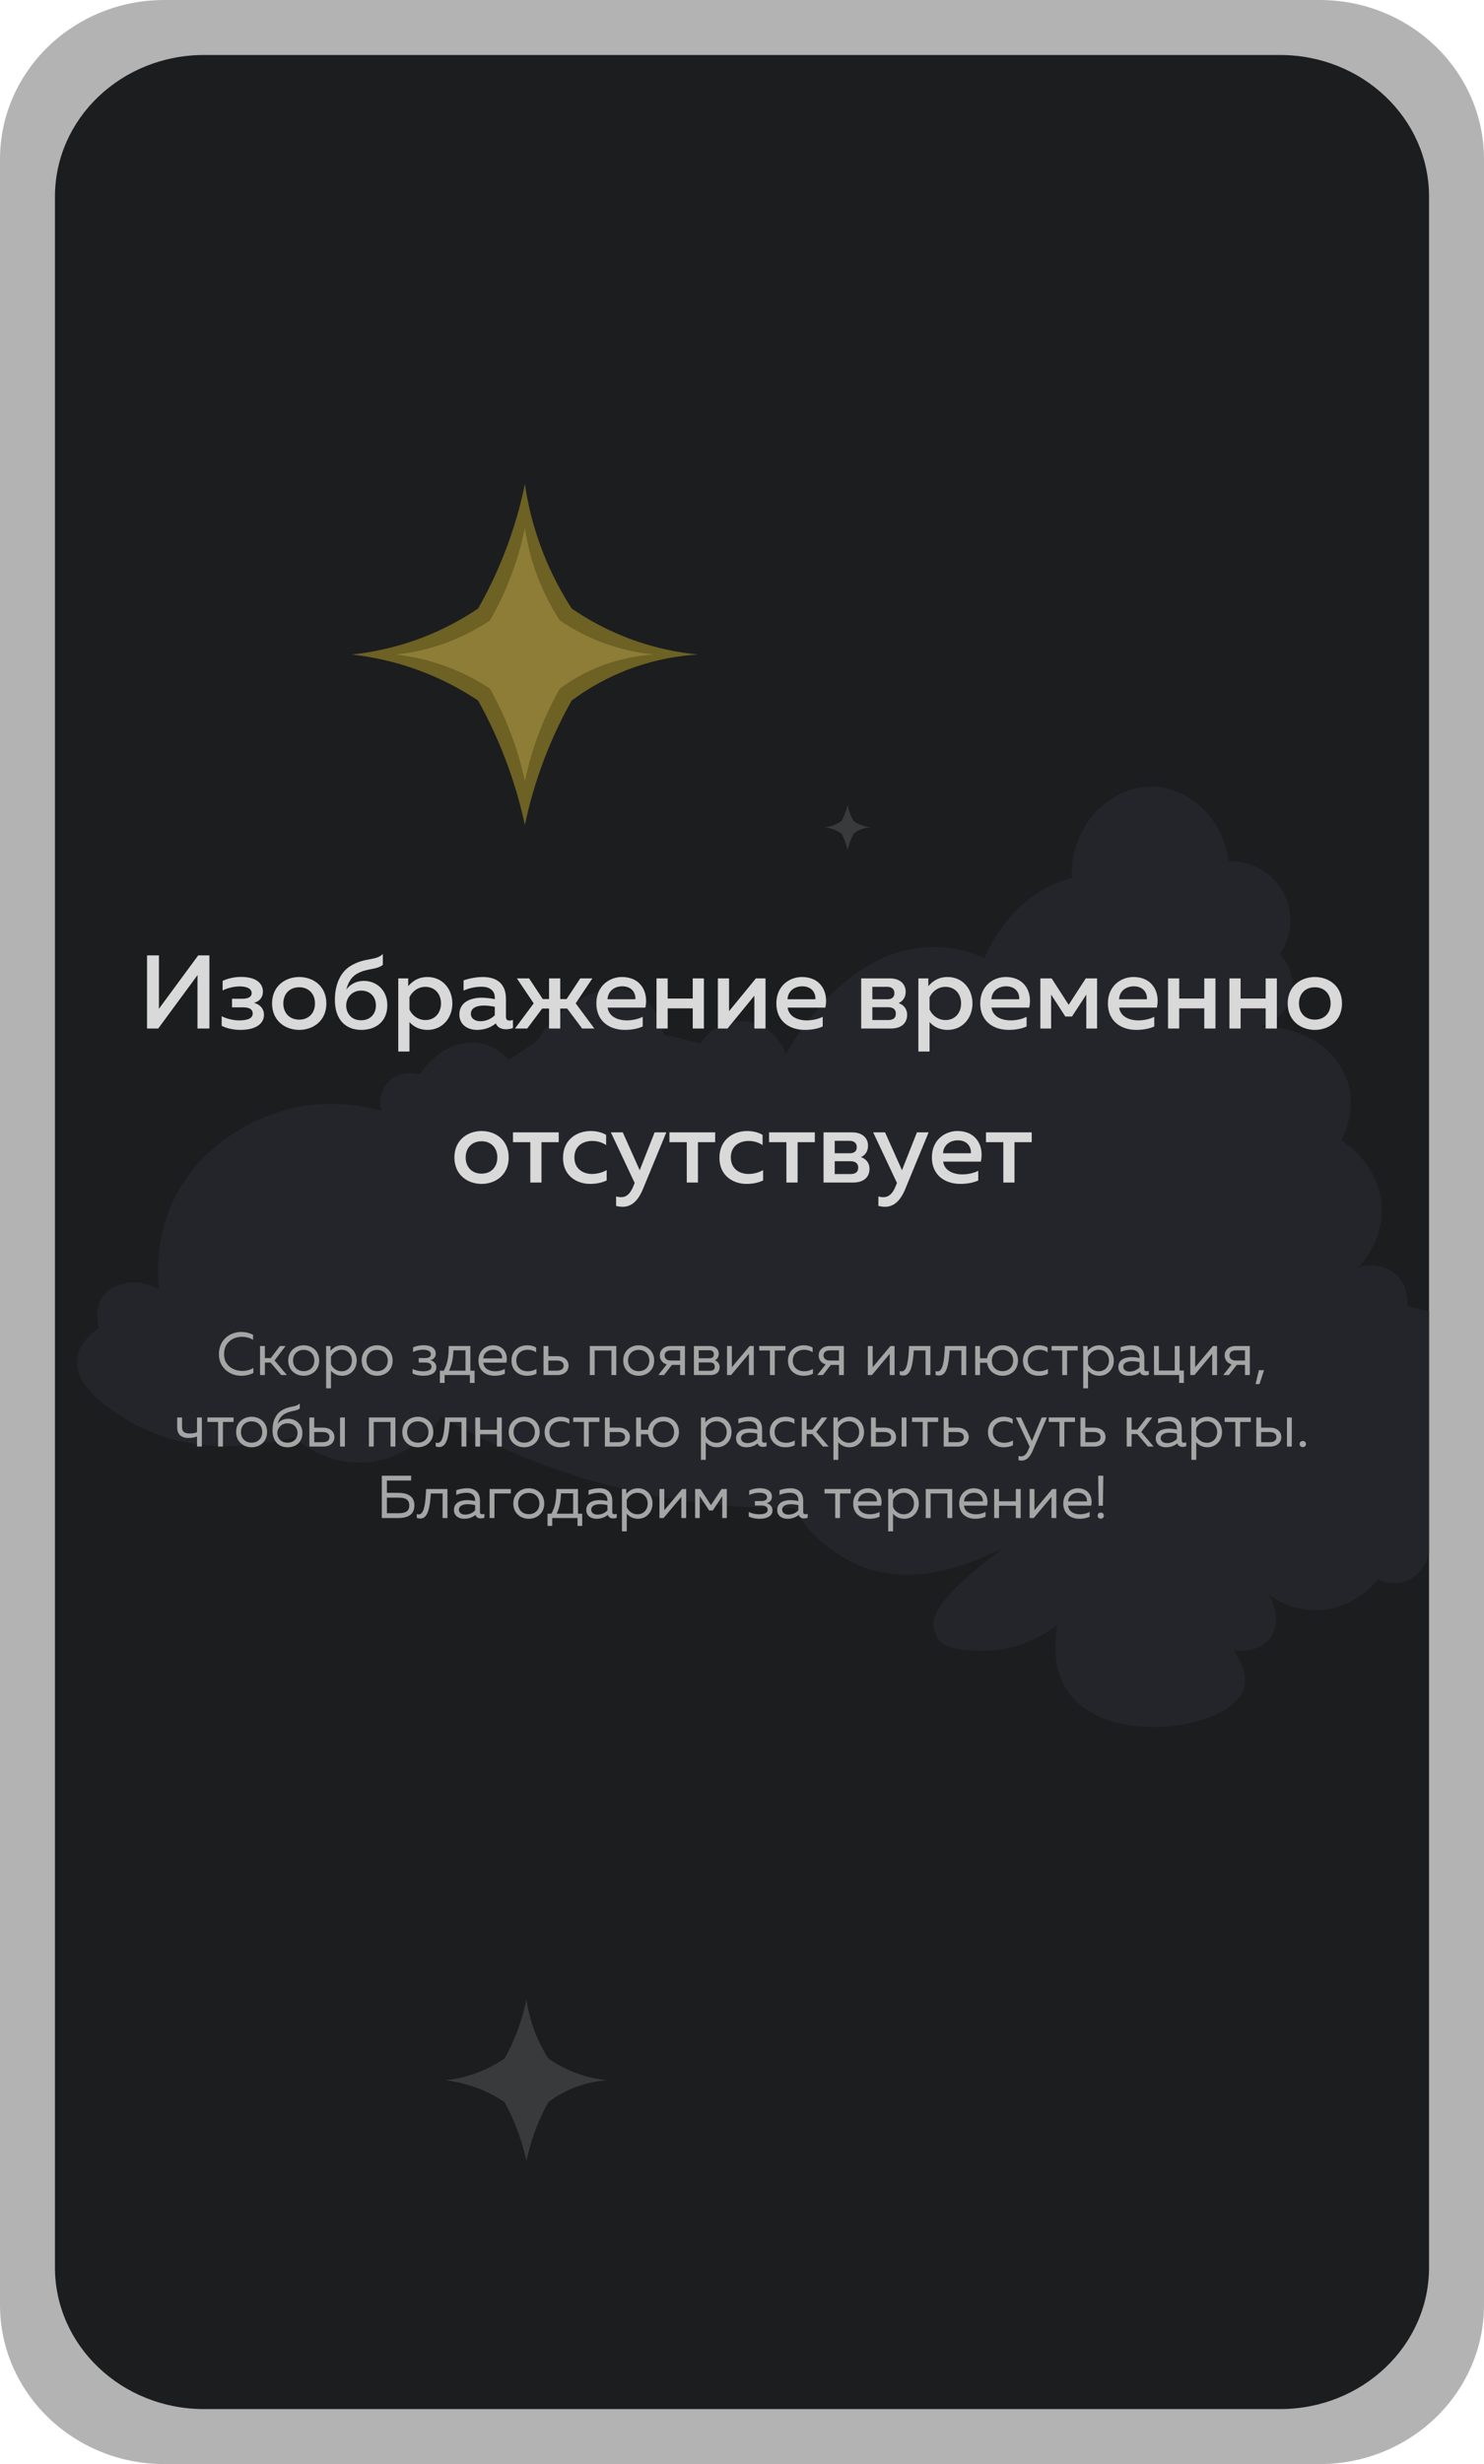
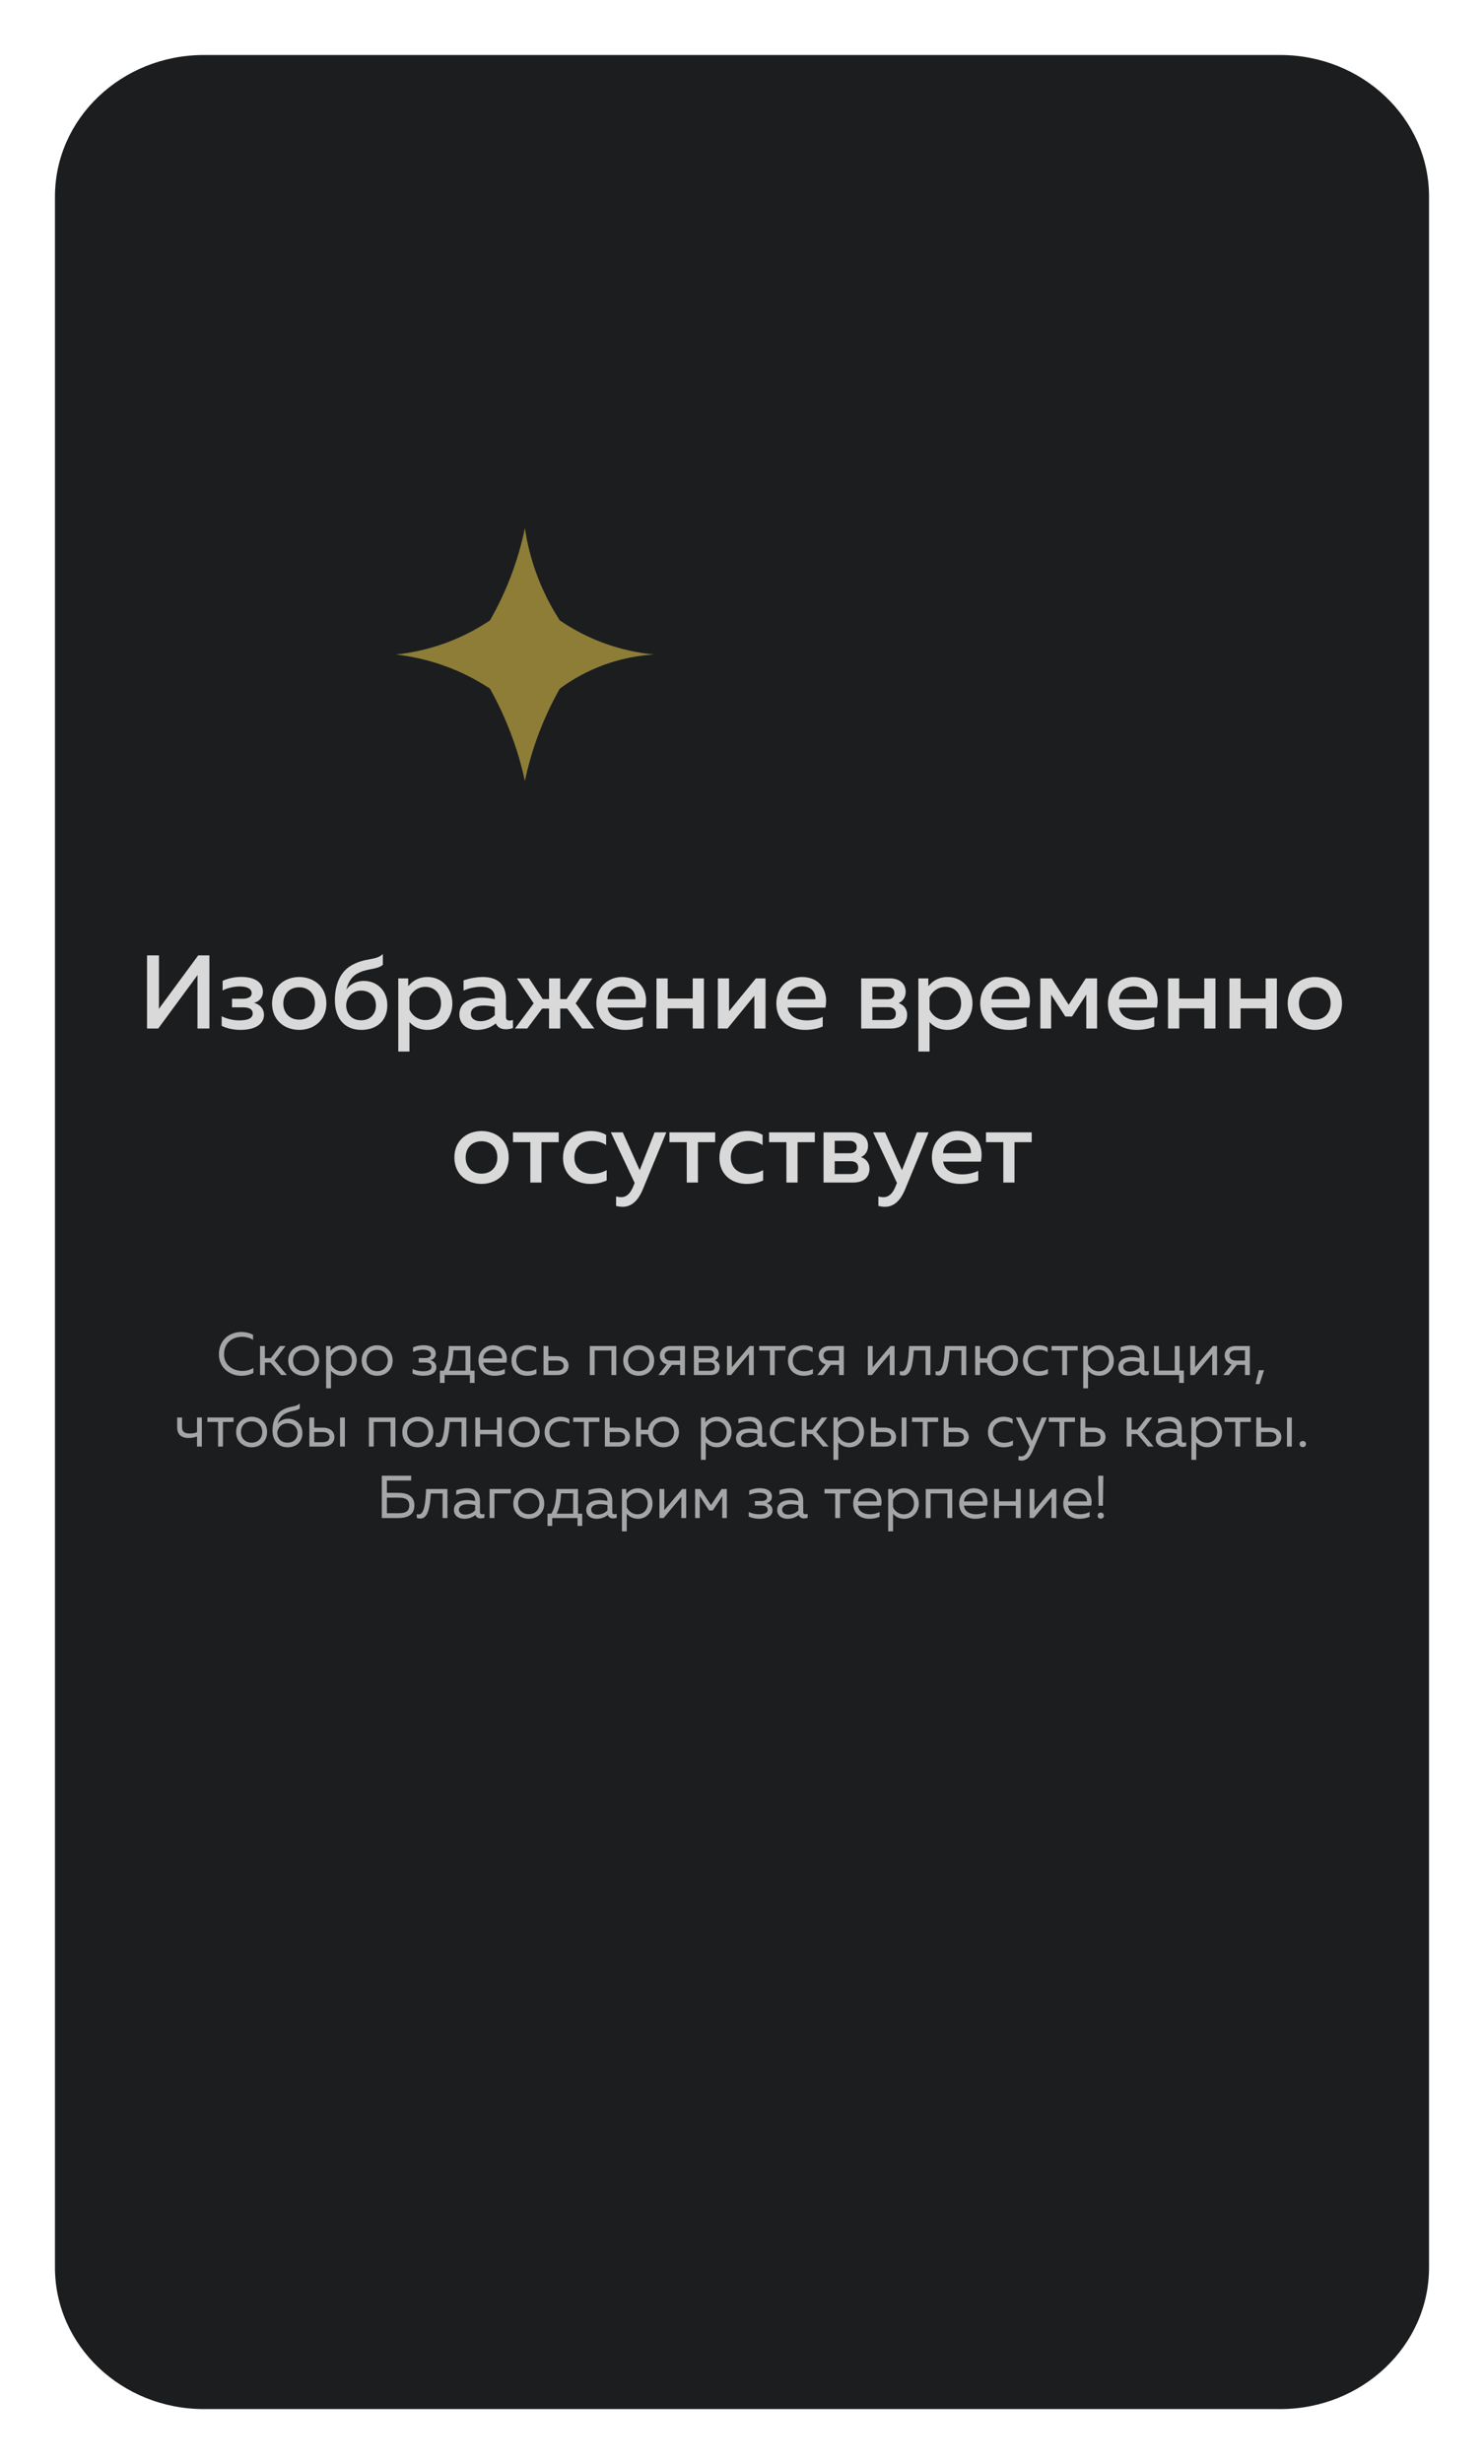
<svg xmlns="http://www.w3.org/2000/svg" width="270" height="448" viewBox="0 0 270 448" fill="none">
-   <path d="M240.092 0H29.908C13.39 0 0 12.961 0 28.948V419.052C0 435.039 13.39 448 29.908 448H240.092C256.61 448 270 435.039 270 419.052V28.948C270 12.961 256.61 0 240.092 0Z" fill="#B3B3B3" />
  <path d="M232.895 10H37.105C22.135 10 10 21.526 10 35.743V412.257C10 426.474 22.135 438 37.105 438H232.895C247.865 438 260 426.474 260 412.257V35.743C260 21.526 247.865 10 232.895 10Z" fill="#1B1D1F" />
-   <path d="M95.779 363.525C96.012 365.161 96.46 367.213 97.337 369.473C98.085 371.404 98.962 373.002 99.761 374.254C100.879 375.037 102.341 375.908 104.147 376.646C106.623 377.658 108.862 378.06 110.517 378.223C108.929 378.319 106.638 378.651 104.099 379.707C102.26 380.471 100.816 381.398 99.761 382.195C98.98 383.606 98.166 385.282 97.433 387.216C96.641 389.313 96.127 391.248 95.779 392.924C95.424 391.252 94.902 389.332 94.125 387.264C93.395 385.319 92.581 383.628 91.8 382.195C90.635 381.405 89.117 380.526 87.252 379.784C84.857 378.828 82.692 378.415 81.045 378.226C82.611 378.06 84.683 377.68 86.981 376.794C88.995 376.019 90.605 375.077 91.8 374.258C92.552 372.917 93.329 371.337 94.028 369.525C94.883 367.317 95.427 365.279 95.779 363.529V363.525Z" fill="#808080" fill-opacity="0.3" />
-   <path d="M154.216 146.262C154.282 146.724 154.408 147.304 154.656 147.942C154.867 148.489 155.115 148.939 155.341 149.294C155.655 149.515 156.07 149.762 156.581 149.969C157.28 150.257 157.913 150.368 158.379 150.416C157.932 150.442 157.284 150.538 156.566 150.833C156.048 151.047 155.637 151.309 155.341 151.535C155.119 151.933 154.889 152.406 154.682 152.952C154.46 153.543 154.312 154.093 154.216 154.566C154.116 154.093 153.968 153.55 153.749 152.967C153.542 152.417 153.313 151.941 153.094 151.535C152.765 151.313 152.336 151.062 151.81 150.852C151.133 150.582 150.522 150.464 150.056 150.412C150.5 150.364 151.085 150.257 151.732 150.006C152.302 149.788 152.754 149.522 153.094 149.29C153.305 148.91 153.527 148.467 153.723 147.953C153.964 147.329 154.119 146.754 154.219 146.259L154.216 146.262Z" fill="#808080" fill-opacity="0.3" />
-   <path d="M144.645 274.2C146.044 276.916 147.712 278.813 149.287 280.164C157.798 287.462 168.03 288.803 182.71 281.33C167.569 292.581 169.448 295.395 170.502 297.719C171.786 300.551 179.125 300.117 180.447 300.038C186.429 299.684 190.639 296.77 192.379 295.4C191.908 298.004 191.343 303.39 194.368 307.656C201.478 317.688 223.42 314.472 226.19 307.324C227.139 304.877 225.808 302.047 224.534 300.038C227.199 300.417 229.827 299.577 231.163 297.719C233.137 294.977 232.242 290.086 228.181 287.45C228.751 288.141 232.475 292.519 238.787 292.749C245.977 293.012 250.291 287.668 250.72 287.118C251.367 287.45 252.872 288.104 254.697 287.779C257.188 287.338 259.249 285.262 260 282.48V238.423L256.023 237.429C256.073 236.996 256.336 234.255 254.367 232.13C252.594 230.217 249.723 229.563 247.075 230.472C247.782 229.751 251.613 225.693 251.384 219.542C251.094 211.772 244.594 207.659 244.066 207.337C244.668 206.141 246.847 201.451 245.084 196.355C243.027 190.406 236.432 186.326 228.843 186.749C231.654 186.197 233.947 184.163 234.81 181.45C235.7 178.653 234.929 175.571 232.822 173.5C235.15 170.17 235.408 165.802 233.484 162.237C231.533 158.62 227.66 156.427 223.539 156.606C222.6 149.044 216.699 143.433 210.28 143.024C202.396 142.523 194.534 149.929 195.032 159.586C193.86 159.898 192.635 160.327 191.385 160.912C184.138 164.303 180.59 170.861 179.12 174.161C175.411 172.558 172.205 172.172 169.838 172.174C153.529 172.182 143.631 190.488 142.987 191.717C141.983 188.56 139.275 186.241 136.025 185.753C132.643 185.246 129.249 186.809 127.407 189.727C125.198 189.175 122.986 188.622 120.777 188.07C120.363 186.167 119.23 182.481 116.136 180.784C111.304 178.133 102.879 180.994 97.573 189.395C95.917 190.5 94.258 191.603 92.6 192.708C91.767 191.784 90.101 190.245 87.626 189.727C83.595 188.885 79.095 191.107 76.355 195.359C76.222 195.314 73.338 194.39 71.052 196.352C69.46 197.717 68.811 199.922 69.394 201.984C65.999 201.032 59.769 199.828 52.487 201.652C50.598 202.125 37.118 205.739 31.272 218.875C28.401 225.329 28.604 231.307 28.951 234.444C24.969 232.226 20.531 233.108 18.674 235.769C17.107 238.014 17.854 240.846 18.012 241.401C16.378 242.555 14.328 244.458 14.036 247.032C13.408 252.532 21.248 257.051 23.98 258.627C34.958 264.954 47.392 262.828 53.481 261.278C54.542 262.229 59.062 266.067 65.746 265.915C74.821 265.71 79.866 258.339 80.332 257.633C85.995 260.861 92.739 264.132 100.553 266.909C117.849 273.053 133.449 274.309 144.64 274.195L144.645 274.2Z" fill="#27272E" fill-opacity="0.8" />
-   <path d="M95.5 88C96.002 91.446 96.954 95.778 98.83 100.544C100.43 104.617 102.299 107.985 104.008 110.627C106.397 112.274 109.522 114.114 113.381 115.671C118.673 117.807 123.46 118.655 127 119C123.606 119.207 118.711 119.9 113.278 122.127C109.347 123.74 106.263 125.692 104.008 127.373C102.334 130.342 100.594 133.881 99.034 137.962C97.346 142.38 96.239 146.467 95.5 150C94.741 146.473 93.625 142.429 91.963 138.063C90.4 133.961 88.665 130.391 86.992 127.373C84.498 125.709 81.253 123.855 77.266 122.285C72.146 120.27 67.517 119.394 64 119C67.347 118.646 71.775 117.845 76.694 115.976C80.999 114.341 84.436 112.357 86.992 110.627C88.598 107.799 90.26 104.467 91.758 100.644C93.584 95.991 94.746 91.691 95.5 88Z" fill="#6D6123" />
  <path d="M95.499 96C95.871 98.558 96.585 101.769 97.982 105.309C99.178 108.33 100.57 110.829 101.847 112.788C103.629 114.009 105.96 115.375 108.839 116.531C112.787 118.117 116.36 118.744 119 118.999C116.47 119.151 112.816 119.666 108.764 121.319C105.833 122.515 103.528 123.965 101.847 125.212C100.599 127.417 99.299 130.04 98.135 133.067C96.876 136.346 96.05 139.377 95.499 142C94.933 139.382 94.101 136.38 92.859 133.144C91.695 130.099 90.398 127.451 89.15 125.212C87.29 123.977 84.87 122.603 81.895 121.438C78.077 119.943 74.623 119.293 72 119.001C74.498 118.739 77.802 118.145 81.471 116.757C84.682 115.541 87.247 114.072 89.153 112.788C90.352 110.691 91.591 108.217 92.709 105.382C94.069 101.931 94.938 98.739 95.501 96H95.499Z" fill="#8D7D37" />
  <path d="M38.096 187H35.93V178.716C35.93 178.241 35.93 177.728 35.949 177.272L28.786 187H26.753V173.7H28.919V181.965C28.919 182.459 28.919 182.972 28.9 183.428L36.063 173.7H38.096V187ZM48.027 184.511C48.027 186.107 46.564 187.247 43.752 187.247C42.384 187.247 41.168 186.943 40.332 186.506V184.758C41.073 185.176 42.384 185.518 43.486 185.518C44.835 185.518 45.975 185.271 45.975 184.264C45.975 183.295 44.987 183.143 44.075 183.143H42.213V181.585H44.075C45.044 181.585 45.785 181.319 45.785 180.559C45.785 179.742 44.911 179.343 43.6 179.343C42.536 179.343 41.282 179.666 40.503 180.084V178.336C41.377 177.918 42.593 177.614 43.847 177.614C46.659 177.614 47.837 178.811 47.837 180.293C47.837 181.376 47.172 182.079 46.222 182.326C47.267 182.611 48.027 183.371 48.027 184.511ZM49.498 182.44C49.498 179.286 51.892 177.633 54.438 177.633C57.003 177.633 59.378 179.286 59.378 182.44C59.378 185.594 57.003 187.247 54.438 187.247C51.892 187.247 49.498 185.594 49.498 182.44ZM57.307 182.44C57.307 180.654 56.129 179.495 54.438 179.495C52.728 179.495 51.55 180.654 51.55 182.44C51.55 184.226 52.728 185.385 54.438 185.385C56.129 185.385 57.307 184.226 57.307 182.44ZM70.469 182.763C70.469 185.651 68.474 187.247 65.719 187.247C63.002 187.247 60.931 185.499 60.931 181.832C60.931 178.678 62.109 176.664 63.743 175.638C66.365 174.023 68.36 174.726 69.652 173.453V175.429C68.379 176.398 66.878 175.961 64.94 177.044C63.781 177.709 63.268 178.887 63.002 179.932C63.61 179.02 64.788 178.336 66.194 178.336C68.493 178.336 70.469 180.008 70.469 182.763ZM62.983 182.801C62.983 184.207 63.914 185.499 65.681 185.499C67.505 185.499 68.398 184.207 68.398 182.801C68.398 181.395 67.505 180.103 65.681 180.103C63.933 180.103 62.983 181.528 62.983 182.801ZM74.268 179.305C74.99 178.431 76.073 177.633 77.783 177.633C80.519 177.633 82.305 179.818 82.305 182.44C82.305 185.062 80.519 187.247 77.783 187.247C76.187 187.247 75.123 186.544 74.496 185.822V191.18H72.463V177.88H74.268V179.305ZM80.234 182.44C80.234 180.654 79.056 179.419 77.403 179.419C75.997 179.419 74.933 180.331 74.496 181.319V183.542C74.933 184.549 75.997 185.461 77.403 185.461C79.056 185.461 80.234 184.226 80.234 182.44ZM92.054 184.891C92.054 185.404 92.358 185.556 92.719 185.556C92.928 185.556 93.137 185.499 93.327 185.442V186.905C92.947 187.057 92.491 187.133 92.035 187.133C91.199 187.133 90.534 186.81 90.211 186.069C89.318 186.791 88.197 187.247 86.772 187.247C85.119 187.247 83.58 186.335 83.58 184.454C83.58 182.117 85.746 181.395 87.646 181.395C88.425 181.395 89.299 181.509 90.021 181.661V181.338C90.021 180.198 89.185 179.4 87.627 179.4C86.278 179.4 85.157 179.742 84.34 180.103V178.241C85.062 177.994 86.373 177.633 87.836 177.633C90.42 177.633 92.054 178.868 92.054 181.623V184.891ZM88.045 182.82C86.886 182.82 85.67 183.181 85.67 184.321C85.67 185.214 86.468 185.67 87.38 185.67C88.349 185.67 89.299 185.309 90.021 184.587V183.048C89.47 182.934 88.691 182.82 88.045 182.82ZM108.14 187H105.917L103.2 183.371H101.927V187H99.894V183.371H98.64L95.923 187H93.7L97.101 182.421L94.042 177.88H96.265L98.754 181.642H99.894V177.88H101.927V181.642H103.086L105.575 177.88H107.779L104.739 182.421L108.14 187ZM108.502 182.44C108.502 179.134 111.01 177.633 113.119 177.633C116.748 177.633 118.002 180.559 117.413 183.2H110.554C110.782 184.834 112.378 185.518 114.05 185.518C115.152 185.518 116.159 185.252 116.938 184.872V186.62C116.102 187.019 114.943 187.247 113.67 187.247C110.877 187.247 108.502 185.651 108.502 182.44ZM115.589 181.68C115.703 180.882 115.209 179.324 113.214 179.324C111.846 179.324 110.611 180.141 110.535 181.68H115.589ZM121.477 187H119.444V177.88H121.477V181.547H126.037V177.88H128.07V187H126.037V183.333H121.477V187ZM132.362 187H130.614V177.88H132.647V183.846L137.53 177.88H139.278V187H137.245V181.034L132.362 187ZM141.251 182.44C141.251 179.134 143.759 177.633 145.868 177.633C149.497 177.633 150.751 180.559 150.162 183.2H143.303C143.531 184.834 145.127 185.518 146.799 185.518C147.901 185.518 148.908 185.252 149.687 184.872V186.62C148.851 187.019 147.692 187.247 146.419 187.247C143.626 187.247 141.251 185.651 141.251 182.44ZM148.338 181.68C148.452 180.882 147.958 179.324 145.963 179.324C144.595 179.324 143.36 180.141 143.284 181.68H148.338ZM162.041 187H156.683V177.88H161.889C163.732 177.88 164.777 178.887 164.777 180.312C164.777 181.319 164.264 182.041 163.485 182.383C164.34 182.649 165.043 183.371 165.043 184.492C165.043 185.898 164.15 187 162.041 187ZM158.716 183.124V185.461H161.547C162.383 185.461 162.991 185.176 162.991 184.302C162.991 183.371 162.288 183.124 161.585 183.124H158.716ZM158.716 179.419V181.68H161.433C162.155 181.68 162.725 181.395 162.725 180.578C162.725 179.685 162.06 179.419 161.433 179.419H158.716ZM168.897 179.305C169.619 178.431 170.702 177.633 172.412 177.633C175.148 177.633 176.934 179.818 176.934 182.44C176.934 185.062 175.148 187.247 172.412 187.247C170.816 187.247 169.752 186.544 169.125 185.822V191.18H167.092V177.88H168.897V179.305ZM174.863 182.44C174.863 180.654 173.685 179.419 172.032 179.419C170.626 179.419 169.562 180.331 169.125 181.319V183.542C169.562 184.549 170.626 185.461 172.032 185.461C173.685 185.461 174.863 184.226 174.863 182.44ZM178.342 182.44C178.342 179.134 180.85 177.633 182.959 177.633C186.588 177.633 187.842 180.559 187.253 183.2H180.394C180.622 184.834 182.218 185.518 183.89 185.518C184.992 185.518 185.999 185.252 186.778 184.872V186.62C185.942 187.019 184.783 187.247 183.51 187.247C180.717 187.247 178.342 185.651 178.342 182.44ZM185.429 181.68C185.543 180.882 185.049 179.324 183.054 179.324C181.686 179.324 180.451 180.141 180.375 181.68H185.429ZM191.241 187H189.284V177.88H191.336L194.433 182.687L197.549 177.88H199.601V187H197.644V180.825L195.041 184.815H193.825L191.241 180.825V187ZM201.572 182.44C201.572 179.134 204.08 177.633 206.189 177.633C209.818 177.633 211.072 180.559 210.483 183.2H203.624C203.852 184.834 205.448 185.518 207.12 185.518C208.222 185.518 209.229 185.252 210.008 184.872V186.62C209.172 187.019 208.013 187.247 206.74 187.247C203.947 187.247 201.572 185.651 201.572 182.44ZM208.659 181.68C208.773 180.882 208.279 179.324 206.284 179.324C204.916 179.324 203.681 180.141 203.605 181.68H208.659ZM214.547 187H212.514V177.88H214.547V181.547H219.107V177.88H221.14V187H219.107V183.333H214.547V187ZM225.717 187H223.684V177.88H225.717V181.547H230.277V177.88H232.31V187H230.277V183.333H225.717V187ZM234.284 182.44C234.284 179.286 236.678 177.633 239.224 177.633C241.789 177.633 244.164 179.286 244.164 182.44C244.164 185.594 241.789 187.247 239.224 187.247C236.678 187.247 234.284 185.594 234.284 182.44ZM242.093 182.44C242.093 180.654 240.915 179.495 239.224 179.495C237.514 179.495 236.336 180.654 236.336 182.44C236.336 184.226 237.514 185.385 239.224 185.385C240.915 185.385 242.093 184.226 242.093 182.44ZM82.674 210.44C82.674 207.286 85.068 205.633 87.614 205.633C90.179 205.633 92.554 207.286 92.554 210.44C92.554 213.594 90.179 215.247 87.614 215.247C85.068 215.247 82.674 213.594 82.674 210.44ZM90.483 210.44C90.483 208.654 89.305 207.495 87.614 207.495C85.904 207.495 84.726 208.654 84.726 210.44C84.726 212.226 85.904 213.385 87.614 213.385C89.305 213.385 90.483 212.226 90.483 210.44ZM98.521 215H96.488V207.666H93.334V205.88H101.656V207.666H98.521V215ZM102.434 210.516C102.434 207.115 105.037 205.633 107.469 205.633C108.495 205.633 109.483 205.861 110.281 206.336V208.198C109.616 207.723 108.685 207.438 107.754 207.438C106.139 207.438 104.505 208.293 104.505 210.44C104.505 212.511 106.082 213.442 107.716 213.442C108.685 213.442 109.654 213.157 110.376 212.739V214.62C109.502 215.038 108.514 215.247 107.355 215.247C104.923 215.247 102.434 213.765 102.434 210.516ZM116.386 212.758L119.103 205.88H121.231L116.956 216.235C115.968 218.61 114.676 219.408 113.289 219.408C112.89 219.408 112.491 219.351 112.092 219.256V217.527C112.396 217.622 112.719 217.66 113.023 217.66C114.011 217.66 114.752 216.957 115.284 215.532L115.474 215.076L111.142 205.88H113.308L116.386 212.758ZM126.984 215H124.951V207.666H121.797V205.88H130.119V207.666H126.984V215ZM130.897 210.516C130.897 207.115 133.5 205.633 135.932 205.633C136.958 205.633 137.946 205.861 138.744 206.336V208.198C138.079 207.723 137.148 207.438 136.217 207.438C134.602 207.438 132.968 208.293 132.968 210.44C132.968 212.511 134.545 213.442 136.179 213.442C137.148 213.442 138.117 213.157 138.839 212.739V214.62C137.965 215.038 136.977 215.247 135.818 215.247C133.386 215.247 130.897 213.765 130.897 210.516ZM145.112 215H143.079V207.666H139.925V205.88H148.247V207.666H145.112V215ZM155.194 215H149.836V205.88H155.042C156.885 205.88 157.93 206.887 157.93 208.312C157.93 209.319 157.417 210.041 156.638 210.383C157.493 210.649 158.196 211.371 158.196 212.492C158.196 213.898 157.303 215 155.194 215ZM151.869 211.124V213.461H154.7C155.536 213.461 156.144 213.176 156.144 212.302C156.144 211.371 155.441 211.124 154.738 211.124H151.869ZM151.869 207.419V209.68H154.586C155.308 209.68 155.878 209.395 155.878 208.578C155.878 207.685 155.213 207.419 154.586 207.419H151.869ZM164.108 212.758L166.825 205.88H168.953L164.678 216.235C163.69 218.61 162.398 219.408 161.011 219.408C160.612 219.408 160.213 219.351 159.814 219.256V217.527C160.118 217.622 160.441 217.66 160.745 217.66C161.733 217.66 162.474 216.957 163.006 215.532L163.196 215.076L158.864 205.88H161.03L164.108 212.758ZM169.547 210.44C169.547 207.134 172.055 205.633 174.164 205.633C177.793 205.633 179.047 208.559 178.458 211.2H171.599C171.827 212.834 173.423 213.518 175.095 213.518C176.197 213.518 177.204 213.252 177.983 212.872V214.62C177.147 215.019 175.988 215.247 174.715 215.247C171.922 215.247 169.547 213.651 169.547 210.44ZM176.634 209.68C176.748 208.882 176.254 207.324 174.259 207.324C172.891 207.324 171.656 208.141 171.58 209.68H176.634ZM184.577 215H182.544V207.666H179.39V205.88H187.712V207.666H184.577V215Z" fill="#D9D9D9" />
  <path d="M39.83 246.205C39.841 243.532 41.876 242.168 43.878 242.168C44.648 242.168 45.396 242.344 46.045 242.685V243.609C45.484 243.235 44.758 243.048 44.032 243.048C42.437 243.048 40.776 244.005 40.765 246.205C40.754 248.262 42.47 249.252 44.065 249.252C44.857 249.252 45.572 249.065 46.1 248.691V249.615C45.462 249.945 44.692 250.132 43.867 250.132C41.931 250.132 39.819 248.768 39.83 246.205ZM48.194 250H47.315V244.72H48.194V246.92H49.261L50.934 244.72H51.956L49.955 247.349L52.199 250H51.164L49.228 247.734H48.194V250ZM52.441 247.36C52.441 245.556 53.827 244.588 55.257 244.588C56.698 244.588 58.073 245.556 58.073 247.36C58.073 249.164 56.698 250.132 55.257 250.132C53.827 250.132 52.441 249.164 52.441 247.36ZM57.193 247.36C57.193 246.139 56.335 245.424 55.257 245.424C54.179 245.424 53.321 246.139 53.321 247.36C53.321 248.581 54.179 249.296 55.257 249.296C56.335 249.296 57.193 248.581 57.193 247.36ZM60.127 245.6C60.6 245.061 61.249 244.588 62.261 244.588C63.768 244.588 64.901 245.776 64.901 247.36C64.901 248.944 63.768 250.132 62.261 250.132C61.249 250.132 60.6 249.659 60.215 249.208V252.42H59.335V244.72H60.127V245.6ZM64.021 247.36C64.021 246.15 63.185 245.402 62.162 245.402C61.216 245.402 60.512 246.018 60.215 246.7V248.02C60.512 248.702 61.216 249.318 62.162 249.318C63.185 249.318 64.021 248.57 64.021 247.36ZM65.804 247.36C65.804 245.556 67.19 244.588 68.62 244.588C70.061 244.588 71.436 245.556 71.436 247.36C71.436 249.164 70.061 250.132 68.62 250.132C67.19 250.132 65.804 249.164 65.804 247.36ZM70.556 247.36C70.556 246.139 69.698 245.424 68.62 245.424C67.542 245.424 66.684 246.139 66.684 247.36C66.684 248.581 67.542 249.296 68.62 249.296C69.698 249.296 70.556 248.581 70.556 247.36ZM79.386 248.581C79.386 249.582 78.474 250.132 77.01 250.132C76.263 250.132 75.558 249.967 75.064 249.725V248.889C75.514 249.131 76.263 249.318 76.9 249.318C77.737 249.318 78.507 249.164 78.507 248.482C78.507 247.833 77.868 247.723 77.341 247.723H76.186V246.909H77.341C77.934 246.909 78.397 246.733 78.397 246.227C78.397 245.644 77.769 245.391 76.945 245.391C76.317 245.391 75.635 245.567 75.151 245.809V244.984C75.68 244.742 76.34 244.577 77.043 244.577C78.517 244.577 79.276 245.182 79.276 246.106C79.276 246.744 78.891 247.162 78.297 247.294C78.891 247.448 79.386 247.899 79.386 248.581ZM80.892 251.43H80.034V249.208H80.738C81.398 248.042 81.662 246.689 81.64 244.72H85.578V249.208H86.348V251.43H85.49V250H80.892V251.43ZM82.487 245.512C82.443 247.096 82.179 248.196 81.695 249.208H84.698V245.512H82.487ZM87.052 247.36C87.052 245.512 88.427 244.588 89.681 244.588C91.716 244.588 92.464 246.249 92.134 247.745H87.932C88.042 248.856 89.043 249.318 90.11 249.318C90.759 249.318 91.397 249.142 91.848 248.889V249.747C91.364 250 90.671 250.132 89.978 250.132C88.416 250.132 87.052 249.241 87.052 247.36ZM91.353 246.975C91.43 246.414 91.078 245.402 89.736 245.402C88.834 245.402 87.998 245.941 87.932 246.975H91.353ZM93.057 247.382C93.057 245.457 94.542 244.588 95.917 244.588C96.511 244.588 97.094 244.72 97.545 245.017V245.875C97.149 245.567 96.588 245.402 96.027 245.402C95.004 245.402 93.937 245.974 93.937 247.36C93.937 248.713 94.971 249.318 96.005 249.318C96.577 249.318 97.16 249.153 97.6 248.889V249.769C97.105 250.011 96.544 250.132 95.884 250.132C94.498 250.132 93.057 249.263 93.057 247.382ZM101.396 250H98.888V244.72H99.768V246.568H101.396C102.683 246.568 103.442 247.305 103.442 248.284C103.442 249.263 102.683 250 101.396 250ZM99.768 247.36V249.208H101.286C102.056 249.208 102.551 248.911 102.551 248.284C102.551 247.657 102.056 247.36 101.286 247.36H99.768ZM108.19 250H107.31V244.72H112.128V250H111.248V245.534H108.19V250ZM113.392 247.36C113.392 245.556 114.778 244.588 116.208 244.588C117.649 244.588 119.024 245.556 119.024 247.36C119.024 249.164 117.649 250.132 116.208 250.132C114.778 250.132 113.392 249.164 113.392 247.36ZM118.144 247.36C118.144 246.139 117.286 245.424 116.208 245.424C115.13 245.424 114.272 246.139 114.272 247.36C114.272 248.581 115.13 249.296 116.208 249.296C117.286 249.296 118.144 248.581 118.144 247.36ZM120.814 250H119.78L121.309 248.064C120.484 247.822 120.044 247.173 120.044 246.436C120.044 245.512 120.737 244.72 122.024 244.72H124.62V250H123.74V248.152H122.255L120.814 250ZM120.924 246.436C120.924 247.019 121.364 247.36 122.101 247.36H123.74V245.512H122.101C121.364 245.512 120.924 245.853 120.924 246.436ZM129.229 250H126.248V244.72H129.141C130.065 244.72 130.769 245.215 130.769 246.15C130.769 246.7 130.461 247.14 130.065 247.316C130.494 247.459 130.934 247.877 130.934 248.537C130.934 249.406 130.373 250 129.229 250ZM127.128 247.712V249.23H129.108C129.658 249.23 130.054 249.065 130.054 248.482C130.054 247.855 129.581 247.712 129.141 247.712H127.128ZM127.128 245.49V246.953H129.053C129.515 246.953 129.878 246.777 129.878 246.238C129.878 245.644 129.427 245.49 129.053 245.49H127.128ZM133.022 250H132.274V244.72H133.154V248.581L136.388 244.72H137.136V250H136.256V246.139L133.022 250ZM140.963 250H140.083V245.534H138.136V244.72H142.899V245.534H140.963V250ZM143.363 247.382C143.363 245.457 144.848 244.588 146.223 244.588C146.817 244.588 147.4 244.72 147.851 245.017V245.875C147.455 245.567 146.894 245.402 146.333 245.402C145.31 245.402 144.243 245.974 144.243 247.36C144.243 248.713 145.277 249.318 146.311 249.318C146.883 249.318 147.466 249.153 147.906 248.889V249.769C147.411 250.011 146.85 250.132 146.19 250.132C144.804 250.132 143.363 249.263 143.363 247.382ZM149.721 250H148.687L150.216 248.064C149.391 247.822 148.951 247.173 148.951 246.436C148.951 245.512 149.644 244.72 150.931 244.72H153.527V250H152.647V248.152H151.162L149.721 250ZM149.831 246.436C149.831 247.019 150.271 247.36 151.008 247.36H152.647V245.512H151.008C150.271 245.512 149.831 245.853 149.831 246.436ZM158.643 250H157.895V244.72H158.775V248.581L162.009 244.72H162.757V250H161.877V246.139L158.643 250ZM166.253 245.534C166.077 248.24 165.703 250.088 164.339 250.088C164.141 250.088 163.932 250.055 163.701 249.967V249.274C163.822 249.318 163.943 249.34 164.053 249.34C164.988 249.34 165.296 247.558 165.395 244.72H169.278V250H168.398V245.534H166.253ZM172.773 245.534C172.597 248.24 172.223 250.088 170.859 250.088C170.661 250.088 170.452 250.055 170.221 249.967V249.274C170.342 249.318 170.463 249.34 170.573 249.34C171.508 249.34 171.816 247.558 171.915 244.72H175.798V250H174.918V245.534H172.773ZM185.212 247.36C185.212 249.164 183.837 250.132 182.396 250.132C181.076 250.132 179.789 249.296 179.602 247.767H178.304V250H177.424V244.72H178.304V246.953H179.602C179.789 245.424 181.076 244.588 182.396 244.588C183.837 244.588 185.212 245.556 185.212 247.36ZM180.46 247.36C180.46 248.581 181.318 249.296 182.396 249.296C183.474 249.296 184.332 248.581 184.332 247.36C184.332 246.139 183.474 245.424 182.396 245.424C181.318 245.424 180.46 246.139 180.46 247.36ZM186.117 247.382C186.117 245.457 187.602 244.588 188.977 244.588C189.571 244.588 190.154 244.72 190.605 245.017V245.875C190.209 245.567 189.648 245.402 189.087 245.402C188.064 245.402 186.997 245.974 186.997 247.36C186.997 248.713 188.031 249.318 189.065 249.318C189.637 249.318 190.22 249.153 190.66 248.889V249.769C190.165 250.011 189.604 250.132 188.944 250.132C187.558 250.132 186.117 249.263 186.117 247.382ZM194.147 250H193.267V245.534H191.32V244.72H196.083V245.534H194.147V250ZM197.874 245.6C198.347 245.061 198.996 244.588 200.008 244.588C201.515 244.588 202.648 245.776 202.648 247.36C202.648 248.944 201.515 250.132 200.008 250.132C198.996 250.132 198.347 249.659 197.962 249.208V252.42H197.082V244.72H197.874V245.6ZM201.768 247.36C201.768 246.15 200.932 245.402 199.909 245.402C198.963 245.402 198.259 246.018 197.962 246.7V248.02C198.259 248.702 198.963 249.318 199.909 249.318C200.932 249.318 201.768 248.57 201.768 247.36ZM208.204 248.9C208.204 249.219 208.38 249.307 208.611 249.307C208.743 249.307 208.886 249.274 209.018 249.23V249.945C208.809 250.022 208.578 250.066 208.358 250.066C207.929 250.066 207.544 249.89 207.39 249.428C206.862 249.868 206.191 250.132 205.333 250.132C204.398 250.132 203.474 249.637 203.474 248.526C203.474 247.162 204.728 246.744 205.861 246.744C206.323 246.744 206.884 246.81 207.324 246.909V246.722C207.324 245.93 206.785 245.402 205.817 245.402C205.003 245.402 204.354 245.6 203.892 245.798V244.94C204.31 244.797 205.036 244.588 205.905 244.588C207.313 244.588 208.204 245.358 208.204 246.832V248.9ZM204.376 248.482C204.376 249.098 204.937 249.373 205.52 249.373C206.191 249.373 206.862 249.098 207.324 248.603V247.635C206.95 247.558 206.411 247.481 205.982 247.481C205.212 247.481 204.376 247.712 204.376 248.482ZM215.396 251.43H214.538V250H209.962V244.72H210.842V249.186H213.735V244.72H214.615V249.186H215.396V251.43ZM217.316 250H216.568V244.72H217.448V248.581L220.682 244.72H221.43V250H220.55V246.139L217.316 250ZM223.585 250H222.551L224.08 248.064C223.255 247.822 222.815 247.173 222.815 246.436C222.815 245.512 223.508 244.72 224.795 244.72H227.391V250H226.511V248.152H225.026L223.585 250ZM223.695 246.436C223.695 247.019 224.135 247.36 224.872 247.36H226.511V245.512H224.872C224.135 245.512 223.695 245.853 223.695 246.436ZM229.151 251.65H228.436L229.041 249.12H229.976L229.151 251.65ZM36.728 263H35.848V261.163C35.364 261.35 34.935 261.438 34.275 261.438C33.065 261.438 32.24 260.844 32.24 259.546V257.72H33.12V259.48C33.12 260.371 33.659 260.624 34.539 260.624C35.067 260.624 35.441 260.558 35.848 260.393V257.72H36.728V263ZM40.561 263H39.681V258.534H37.734V257.72H42.497V258.534H40.561V263ZM42.961 260.36C42.961 258.556 44.347 257.588 45.777 257.588C47.218 257.588 48.593 258.556 48.593 260.36C48.593 262.164 47.218 263.132 45.777 263.132C44.347 263.132 42.961 262.164 42.961 260.36ZM47.713 260.36C47.713 259.139 46.855 258.424 45.777 258.424C44.699 258.424 43.841 259.139 43.841 260.36C43.841 261.581 44.699 262.296 45.777 262.296C46.855 262.296 47.713 261.581 47.713 260.36ZM55.014 260.514C55.014 262.164 53.914 263.132 52.319 263.132C50.724 263.132 49.58 262.043 49.58 260.041C49.58 258.27 50.262 257.049 51.208 256.455C52.726 255.52 53.771 255.916 54.541 255.168V256.092C53.782 256.631 52.935 256.4 51.725 257.104C50.988 257.544 50.691 258.259 50.471 258.93C50.845 258.347 51.593 257.94 52.418 257.94C53.793 257.94 55.014 258.941 55.014 260.514ZM50.46 260.536C50.46 261.537 51.186 262.296 52.297 262.296C53.452 262.296 54.134 261.537 54.134 260.536C54.134 259.535 53.452 258.776 52.297 258.776C51.197 258.776 50.46 259.645 50.46 260.536ZM58.798 263H56.29V257.72H57.17V259.568H58.798C60.085 259.568 60.844 260.305 60.844 261.284C60.844 262.263 60.085 263 58.798 263ZM57.17 260.36V262.208H58.688C59.458 262.208 59.953 261.911 59.953 261.284C59.953 260.657 59.458 260.36 58.688 260.36H57.17ZM62.747 263H61.867V257.72H62.747V263ZM67.998 263H67.118V257.72H71.936V263H71.056V258.534H67.998V263ZM73.2 260.36C73.2 258.556 74.586 257.588 76.016 257.588C77.457 257.588 78.832 258.556 78.832 260.36C78.832 262.164 77.457 263.132 76.016 263.132C74.586 263.132 73.2 262.164 73.2 260.36ZM77.952 260.36C77.952 259.139 77.094 258.424 76.016 258.424C74.938 258.424 74.08 259.139 74.08 260.36C74.08 261.581 74.938 262.296 76.016 262.296C77.094 262.296 77.952 261.581 77.952 260.36ZM81.825 258.534C81.649 261.24 81.275 263.088 79.911 263.088C79.713 263.088 79.504 263.055 79.273 262.967V262.274C79.394 262.318 79.515 262.34 79.625 262.34C80.56 262.34 80.868 260.558 80.967 257.72H84.85V263H83.97V258.534H81.825ZM87.355 263H86.475V257.72H87.355V259.953H90.413V257.72H91.293V263H90.413V260.767H87.355V263ZM92.557 260.36C92.557 258.556 93.943 257.588 95.373 257.588C96.814 257.588 98.189 258.556 98.189 260.36C98.189 262.164 96.814 263.132 95.373 263.132C93.943 263.132 92.557 262.164 92.557 260.36ZM97.309 260.36C97.309 259.139 96.451 258.424 95.373 258.424C94.295 258.424 93.437 259.139 93.437 260.36C93.437 261.581 94.295 262.296 95.373 262.296C96.451 262.296 97.309 261.581 97.309 260.36ZM99.089 260.382C99.089 258.457 100.574 257.588 101.949 257.588C102.543 257.588 103.126 257.72 103.577 258.017V258.875C103.181 258.567 102.62 258.402 102.059 258.402C101.036 258.402 99.969 258.974 99.969 260.36C99.969 261.713 101.003 262.318 102.037 262.318C102.609 262.318 103.192 262.153 103.632 261.889V262.769C103.137 263.011 102.576 263.132 101.916 263.132C100.53 263.132 99.089 262.263 99.089 260.382ZM107.119 263H106.239V258.534H104.292V257.72H109.055V258.534H107.119V263ZM112.562 263H110.054V257.72H110.934V259.568H112.562C113.849 259.568 114.608 260.305 114.608 261.284C114.608 262.263 113.849 263 112.562 263ZM110.934 260.36V262.208H112.452C113.222 262.208 113.717 261.911 113.717 261.284C113.717 260.657 113.222 260.36 112.452 260.36H110.934ZM123.525 260.36C123.525 262.164 122.15 263.132 120.709 263.132C119.389 263.132 118.102 262.296 117.915 260.767H116.617V263H115.737V257.72H116.617V259.953H117.915C118.102 258.424 119.389 257.588 120.709 257.588C122.15 257.588 123.525 258.556 123.525 260.36ZM118.773 260.36C118.773 261.581 119.631 262.296 120.709 262.296C121.787 262.296 122.645 261.581 122.645 260.36C122.645 259.139 121.787 258.424 120.709 258.424C119.631 258.424 118.773 259.139 118.773 260.36ZM128.324 258.6C128.797 258.061 129.446 257.588 130.458 257.588C131.965 257.588 133.098 258.776 133.098 260.36C133.098 261.944 131.965 263.132 130.458 263.132C129.446 263.132 128.797 262.659 128.412 262.208V265.42H127.532V257.72H128.324V258.6ZM132.218 260.36C132.218 259.15 131.382 258.402 130.359 258.402C129.413 258.402 128.709 259.018 128.412 259.7V261.02C128.709 261.702 129.413 262.318 130.359 262.318C131.382 262.318 132.218 261.57 132.218 260.36ZM138.654 261.9C138.654 262.219 138.83 262.307 139.061 262.307C139.193 262.307 139.336 262.274 139.468 262.23V262.945C139.259 263.022 139.028 263.066 138.808 263.066C138.379 263.066 137.994 262.89 137.84 262.428C137.312 262.868 136.641 263.132 135.783 263.132C134.848 263.132 133.924 262.637 133.924 261.526C133.924 260.162 135.178 259.744 136.311 259.744C136.773 259.744 137.334 259.81 137.774 259.909V259.722C137.774 258.93 137.235 258.402 136.267 258.402C135.453 258.402 134.804 258.6 134.342 258.798V257.94C134.76 257.797 135.486 257.588 136.355 257.588C137.763 257.588 138.654 258.358 138.654 259.832V261.9ZM134.826 261.482C134.826 262.098 135.387 262.373 135.97 262.373C136.641 262.373 137.312 262.098 137.774 261.603V260.635C137.4 260.558 136.861 260.481 136.432 260.481C135.662 260.481 134.826 260.712 134.826 261.482ZM140.049 260.382C140.049 258.457 141.534 257.588 142.909 257.588C143.503 257.588 144.086 257.72 144.537 258.017V258.875C144.141 258.567 143.58 258.402 143.019 258.402C141.996 258.402 140.929 258.974 140.929 260.36C140.929 261.713 141.963 262.318 142.997 262.318C143.569 262.318 144.152 262.153 144.592 261.889V262.769C144.097 263.011 143.536 263.132 142.876 263.132C141.49 263.132 140.049 262.263 140.049 260.382ZM146.759 263H145.879V257.72H146.759V259.92H147.826L149.498 257.72H150.521L148.519 260.349L150.763 263H149.729L147.793 260.734H146.759V263ZM152.429 258.6C152.902 258.061 153.551 257.588 154.563 257.588C156.07 257.588 157.203 258.776 157.203 260.36C157.203 261.944 156.07 263.132 154.563 263.132C153.551 263.132 152.902 262.659 152.517 262.208V265.42H151.637V257.72H152.429V258.6ZM156.323 260.36C156.323 259.15 155.487 258.402 154.464 258.402C153.518 258.402 152.814 259.018 152.517 259.7V261.02C152.814 261.702 153.518 262.318 154.464 262.318C155.487 262.318 156.323 261.57 156.323 260.36ZM160.977 263H158.469V257.72H159.349V259.568H160.977C162.264 259.568 163.023 260.305 163.023 261.284C163.023 262.263 162.264 263 160.977 263ZM159.349 260.36V262.208H160.867C161.637 262.208 162.132 261.911 162.132 261.284C162.132 260.657 161.637 260.36 160.867 260.36H159.349ZM164.926 263H164.046V257.72H164.926V263ZM168.758 263H167.878V258.534H165.931V257.72H170.694V258.534H168.758V263ZM174.201 263H171.693V257.72H172.573V259.568H174.201C175.488 259.568 176.247 260.305 176.247 261.284C176.247 262.263 175.488 263 174.201 263ZM172.573 260.36V262.208H174.091C174.861 262.208 175.356 261.911 175.356 261.284C175.356 260.657 174.861 260.36 174.091 260.36H172.573ZM179.752 260.382C179.752 258.457 181.237 257.588 182.612 257.588C183.206 257.588 183.789 257.72 184.24 258.017V258.875C183.844 258.567 183.283 258.402 182.722 258.402C181.699 258.402 180.632 258.974 180.632 260.36C180.632 261.713 181.666 262.318 182.7 262.318C183.272 262.318 183.855 262.153 184.295 261.889V262.769C183.8 263.011 183.239 263.132 182.579 263.132C181.193 263.132 179.752 262.263 179.752 260.382ZM187.751 261.999L189.533 257.72H190.468L187.872 263.792C187.322 265.068 186.651 265.552 185.881 265.552C185.694 265.552 185.507 265.53 185.309 265.475V264.716C185.463 264.76 185.617 264.782 185.771 264.782C186.365 264.782 186.794 264.353 187.135 263.495L187.333 263.011L184.825 257.72H185.76L187.751 261.999ZM193.648 263H192.768V258.534H190.821V257.72H195.584V258.534H193.648V263ZM199.091 263H196.583V257.72H197.463V259.568H199.091C200.378 259.568 201.137 260.305 201.137 261.284C201.137 262.263 200.378 263 199.091 263ZM197.463 260.36V262.208H198.981C199.751 262.208 200.246 261.911 200.246 261.284C200.246 260.657 199.751 260.36 198.981 260.36H197.463ZM205.884 263H205.004V257.72H205.884V259.92H206.951L208.623 257.72H209.646L207.644 260.349L209.888 263H208.854L206.918 260.734H205.884V263ZM215.009 261.9C215.009 262.219 215.185 262.307 215.416 262.307C215.548 262.307 215.691 262.274 215.823 262.23V262.945C215.614 263.022 215.383 263.066 215.163 263.066C214.734 263.066 214.349 262.89 214.195 262.428C213.667 262.868 212.996 263.132 212.138 263.132C211.203 263.132 210.279 262.637 210.279 261.526C210.279 260.162 211.533 259.744 212.666 259.744C213.128 259.744 213.689 259.81 214.129 259.909V259.722C214.129 258.93 213.59 258.402 212.622 258.402C211.808 258.402 211.159 258.6 210.697 258.798V257.94C211.115 257.797 211.841 257.588 212.71 257.588C214.118 257.588 215.009 258.358 215.009 259.832V261.9ZM211.181 261.482C211.181 262.098 211.742 262.373 212.325 262.373C212.996 262.373 213.667 262.098 214.129 261.603V260.635C213.755 260.558 213.216 260.481 212.787 260.481C212.017 260.481 211.181 260.712 211.181 261.482ZM217.559 258.6C218.032 258.061 218.681 257.588 219.693 257.588C221.2 257.588 222.333 258.776 222.333 260.36C222.333 261.944 221.2 263.132 219.693 263.132C218.681 263.132 218.032 262.659 217.647 262.208V265.42H216.767V257.72H217.559V258.6ZM221.453 260.36C221.453 259.15 220.617 258.402 219.594 258.402C218.648 258.402 217.944 259.018 217.647 259.7V261.02C217.944 261.702 218.648 262.318 219.594 262.318C220.617 262.318 221.453 261.57 221.453 260.36ZM225.638 263H224.758V258.534H222.811V257.72H227.574V258.534H225.638V263ZM231.081 263H228.573V257.72H229.453V259.568H231.081C232.368 259.568 233.127 260.305 233.127 261.284C233.127 262.263 232.368 263 231.081 263ZM229.453 260.36V262.208H230.971C231.741 262.208 232.236 261.911 232.236 261.284C232.236 260.657 231.741 260.36 230.971 260.36H229.453ZM235.03 263H234.15V257.72H235.03V263ZM237.608 262.538C237.608 262.912 237.344 263.099 237.036 263.099C236.728 263.099 236.453 262.912 236.453 262.538C236.453 262.175 236.728 261.988 237.036 261.988C237.344 261.988 237.608 262.175 237.608 262.538ZM70.394 271.413H72.439C73.859 271.413 75.398 271.831 75.398 273.712C75.398 275.593 73.859 276 72.439 276H69.469V268.3H74.805V269.18H70.394V271.413ZM70.394 275.12H72.484C73.463 275.12 74.463 274.966 74.463 273.712C74.463 272.447 73.451 272.293 72.484 272.293H70.394V275.12ZM78.382 271.534C78.206 274.24 77.832 276.088 76.468 276.088C76.27 276.088 76.061 276.055 75.83 275.967V275.274C75.951 275.318 76.072 275.34 76.182 275.34C77.117 275.34 77.425 273.558 77.524 270.72H81.407V276H80.527V271.534H78.382ZM87.322 274.9C87.322 275.219 87.498 275.307 87.729 275.307C87.861 275.307 88.004 275.274 88.136 275.23V275.945C87.927 276.022 87.696 276.066 87.476 276.066C87.047 276.066 86.662 275.89 86.508 275.428C85.98 275.868 85.309 276.132 84.451 276.132C83.516 276.132 82.592 275.637 82.592 274.526C82.592 273.162 83.846 272.744 84.979 272.744C85.441 272.744 86.002 272.81 86.442 272.909V272.722C86.442 271.93 85.903 271.402 84.935 271.402C84.121 271.402 83.472 271.6 83.01 271.798V270.94C83.428 270.797 84.154 270.588 85.023 270.588C86.431 270.588 87.322 271.358 87.322 272.832V274.9ZM83.494 274.482C83.494 275.098 84.055 275.373 84.638 275.373C85.309 275.373 85.98 275.098 86.442 274.603V273.635C86.068 273.558 85.529 273.481 85.1 273.481C84.33 273.481 83.494 273.712 83.494 274.482ZM89.96 276H89.08V270.72H92.941V271.534H89.96V276ZM93.39 273.36C93.39 271.556 94.776 270.588 96.206 270.588C97.647 270.588 99.022 271.556 99.022 273.36C99.022 275.164 97.647 276.132 96.206 276.132C94.776 276.132 93.39 275.164 93.39 273.36ZM98.142 273.36C98.142 272.139 97.284 271.424 96.206 271.424C95.128 271.424 94.27 272.139 94.27 273.36C94.27 274.581 95.128 275.296 96.206 275.296C97.284 275.296 98.142 274.581 98.142 273.36ZM100.475 277.43H99.617V275.208H100.321C100.981 274.042 101.245 272.689 101.223 270.72H105.161V275.208H105.931V277.43H105.073V276H100.475V277.43ZM102.07 271.512C102.026 273.096 101.762 274.196 101.278 275.208H104.281V271.512H102.07ZM111.396 274.9C111.396 275.219 111.572 275.307 111.803 275.307C111.935 275.307 112.078 275.274 112.21 275.23V275.945C112.001 276.022 111.77 276.066 111.55 276.066C111.121 276.066 110.736 275.89 110.582 275.428C110.054 275.868 109.383 276.132 108.525 276.132C107.59 276.132 106.666 275.637 106.666 274.526C106.666 273.162 107.92 272.744 109.053 272.744C109.515 272.744 110.076 272.81 110.516 272.909V272.722C110.516 271.93 109.977 271.402 109.009 271.402C108.195 271.402 107.546 271.6 107.084 271.798V270.94C107.502 270.797 108.228 270.588 109.097 270.588C110.505 270.588 111.396 271.358 111.396 272.832V274.9ZM107.568 274.482C107.568 275.098 108.129 275.373 108.712 275.373C109.383 275.373 110.054 275.098 110.516 274.603V273.635C110.142 273.558 109.603 273.481 109.174 273.481C108.404 273.481 107.568 273.712 107.568 274.482ZM113.945 271.6C114.418 271.061 115.067 270.588 116.079 270.588C117.586 270.588 118.719 271.776 118.719 273.36C118.719 274.944 117.586 276.132 116.079 276.132C115.067 276.132 114.418 275.659 114.033 275.208V278.42H113.153V270.72H113.945V271.6ZM117.839 273.36C117.839 272.15 117.003 271.402 115.98 271.402C115.034 271.402 114.33 272.018 114.033 272.7V274.02C114.33 274.702 115.034 275.318 115.98 275.318C117.003 275.318 117.839 274.57 117.839 273.36ZM120.733 276H119.985V270.72H120.865V274.581L124.099 270.72H124.847V276H123.967V272.139L120.733 276ZM127.31 276H126.474V270.72H127.431L129.356 273.646L131.281 270.72H132.238V276H131.402V272.018L129.686 274.625H129.026L127.31 272.018V276ZM140.553 274.581C140.553 275.582 139.64 276.132 138.177 276.132C137.429 276.132 136.725 275.967 136.23 275.725V274.889C136.681 275.131 137.429 275.318 138.067 275.318C138.903 275.318 139.673 275.164 139.673 274.482C139.673 273.833 139.035 273.723 138.507 273.723H137.352V272.909H138.507C139.101 272.909 139.563 272.733 139.563 272.227C139.563 271.644 138.936 271.391 138.111 271.391C137.484 271.391 136.802 271.567 136.318 271.809V270.984C136.846 270.742 137.506 270.577 138.21 270.577C139.684 270.577 140.443 271.182 140.443 272.106C140.443 272.744 140.058 273.162 139.464 273.294C140.058 273.448 140.553 273.899 140.553 274.581ZM146.136 274.9C146.136 275.219 146.312 275.307 146.543 275.307C146.675 275.307 146.818 275.274 146.95 275.23V275.945C146.741 276.022 146.51 276.066 146.29 276.066C145.861 276.066 145.476 275.89 145.322 275.428C144.794 275.868 144.123 276.132 143.265 276.132C142.33 276.132 141.406 275.637 141.406 274.526C141.406 273.162 142.66 272.744 143.793 272.744C144.255 272.744 144.816 272.81 145.256 272.909V272.722C145.256 271.93 144.717 271.402 143.749 271.402C142.935 271.402 142.286 271.6 141.824 271.798V270.94C142.242 270.797 142.968 270.588 143.837 270.588C145.245 270.588 146.136 271.358 146.136 272.832V274.9ZM142.308 274.482C142.308 275.098 142.869 275.373 143.452 275.373C144.123 275.373 144.794 275.098 145.256 274.603V273.635C144.882 273.558 144.343 273.481 143.914 273.481C143.144 273.481 142.308 273.712 142.308 274.482ZM152.833 276H151.953V271.534H150.006V270.72H154.769V271.534H152.833V276ZM155.233 273.36C155.233 271.512 156.608 270.588 157.862 270.588C159.897 270.588 160.645 272.249 160.315 273.745H156.113C156.223 274.856 157.224 275.318 158.291 275.318C158.94 275.318 159.578 275.142 160.029 274.889V275.747C159.545 276 158.852 276.132 158.159 276.132C156.597 276.132 155.233 275.241 155.233 273.36ZM159.534 272.975C159.611 272.414 159.259 271.402 157.917 271.402C157.015 271.402 156.179 271.941 156.113 272.975H159.534ZM162.393 271.6C162.866 271.061 163.515 270.588 164.527 270.588C166.034 270.588 167.167 271.776 167.167 273.36C167.167 274.944 166.034 276.132 164.527 276.132C163.515 276.132 162.866 275.659 162.481 275.208V278.42H161.601V270.72H162.393V271.6ZM166.287 273.36C166.287 272.15 165.451 271.402 164.428 271.402C163.482 271.402 162.778 272.018 162.481 272.7V274.02C162.778 274.702 163.482 275.318 164.428 275.318C165.451 275.318 166.287 274.57 166.287 273.36ZM169.313 276H168.433V270.72H173.251V276H172.371V271.534H169.313V276ZM174.515 273.36C174.515 271.512 175.89 270.588 177.144 270.588C179.179 270.588 179.927 272.249 179.597 273.745H175.395C175.505 274.856 176.506 275.318 177.573 275.318C178.222 275.318 178.86 275.142 179.311 274.889V275.747C178.827 276 178.134 276.132 177.441 276.132C175.879 276.132 174.515 275.241 174.515 273.36ZM178.816 272.975C178.893 272.414 178.541 271.402 177.199 271.402C176.297 271.402 175.461 271.941 175.395 272.975H178.816ZM181.763 276H180.883V270.72H181.763V272.953H184.821V270.72H185.701V276H184.821V273.767H181.763V276ZM188.076 276H187.328V270.72H188.208V274.581L191.442 270.72H192.19V276H191.31V272.139L188.076 276ZM193.453 273.36C193.453 271.512 194.828 270.588 196.082 270.588C198.117 270.588 198.865 272.249 198.535 273.745H194.333C194.443 274.856 195.444 275.318 196.511 275.318C197.16 275.318 197.798 275.142 198.249 274.889V275.747C197.765 276 197.072 276.132 196.379 276.132C194.817 276.132 193.453 275.241 193.453 273.36ZM197.754 272.975C197.831 272.414 197.479 271.402 196.137 271.402C195.235 271.402 194.399 271.941 194.333 272.975H197.754ZM200.657 273.767H199.887L199.81 268.3H200.734L200.657 273.767ZM200.833 275.56C200.833 275.923 200.569 276.11 200.272 276.11C199.975 276.11 199.711 275.923 199.711 275.56C199.711 275.197 199.975 275.01 200.272 275.01C200.569 275.01 200.833 275.197 200.833 275.56Z" fill="#A4A5A5" />
</svg>